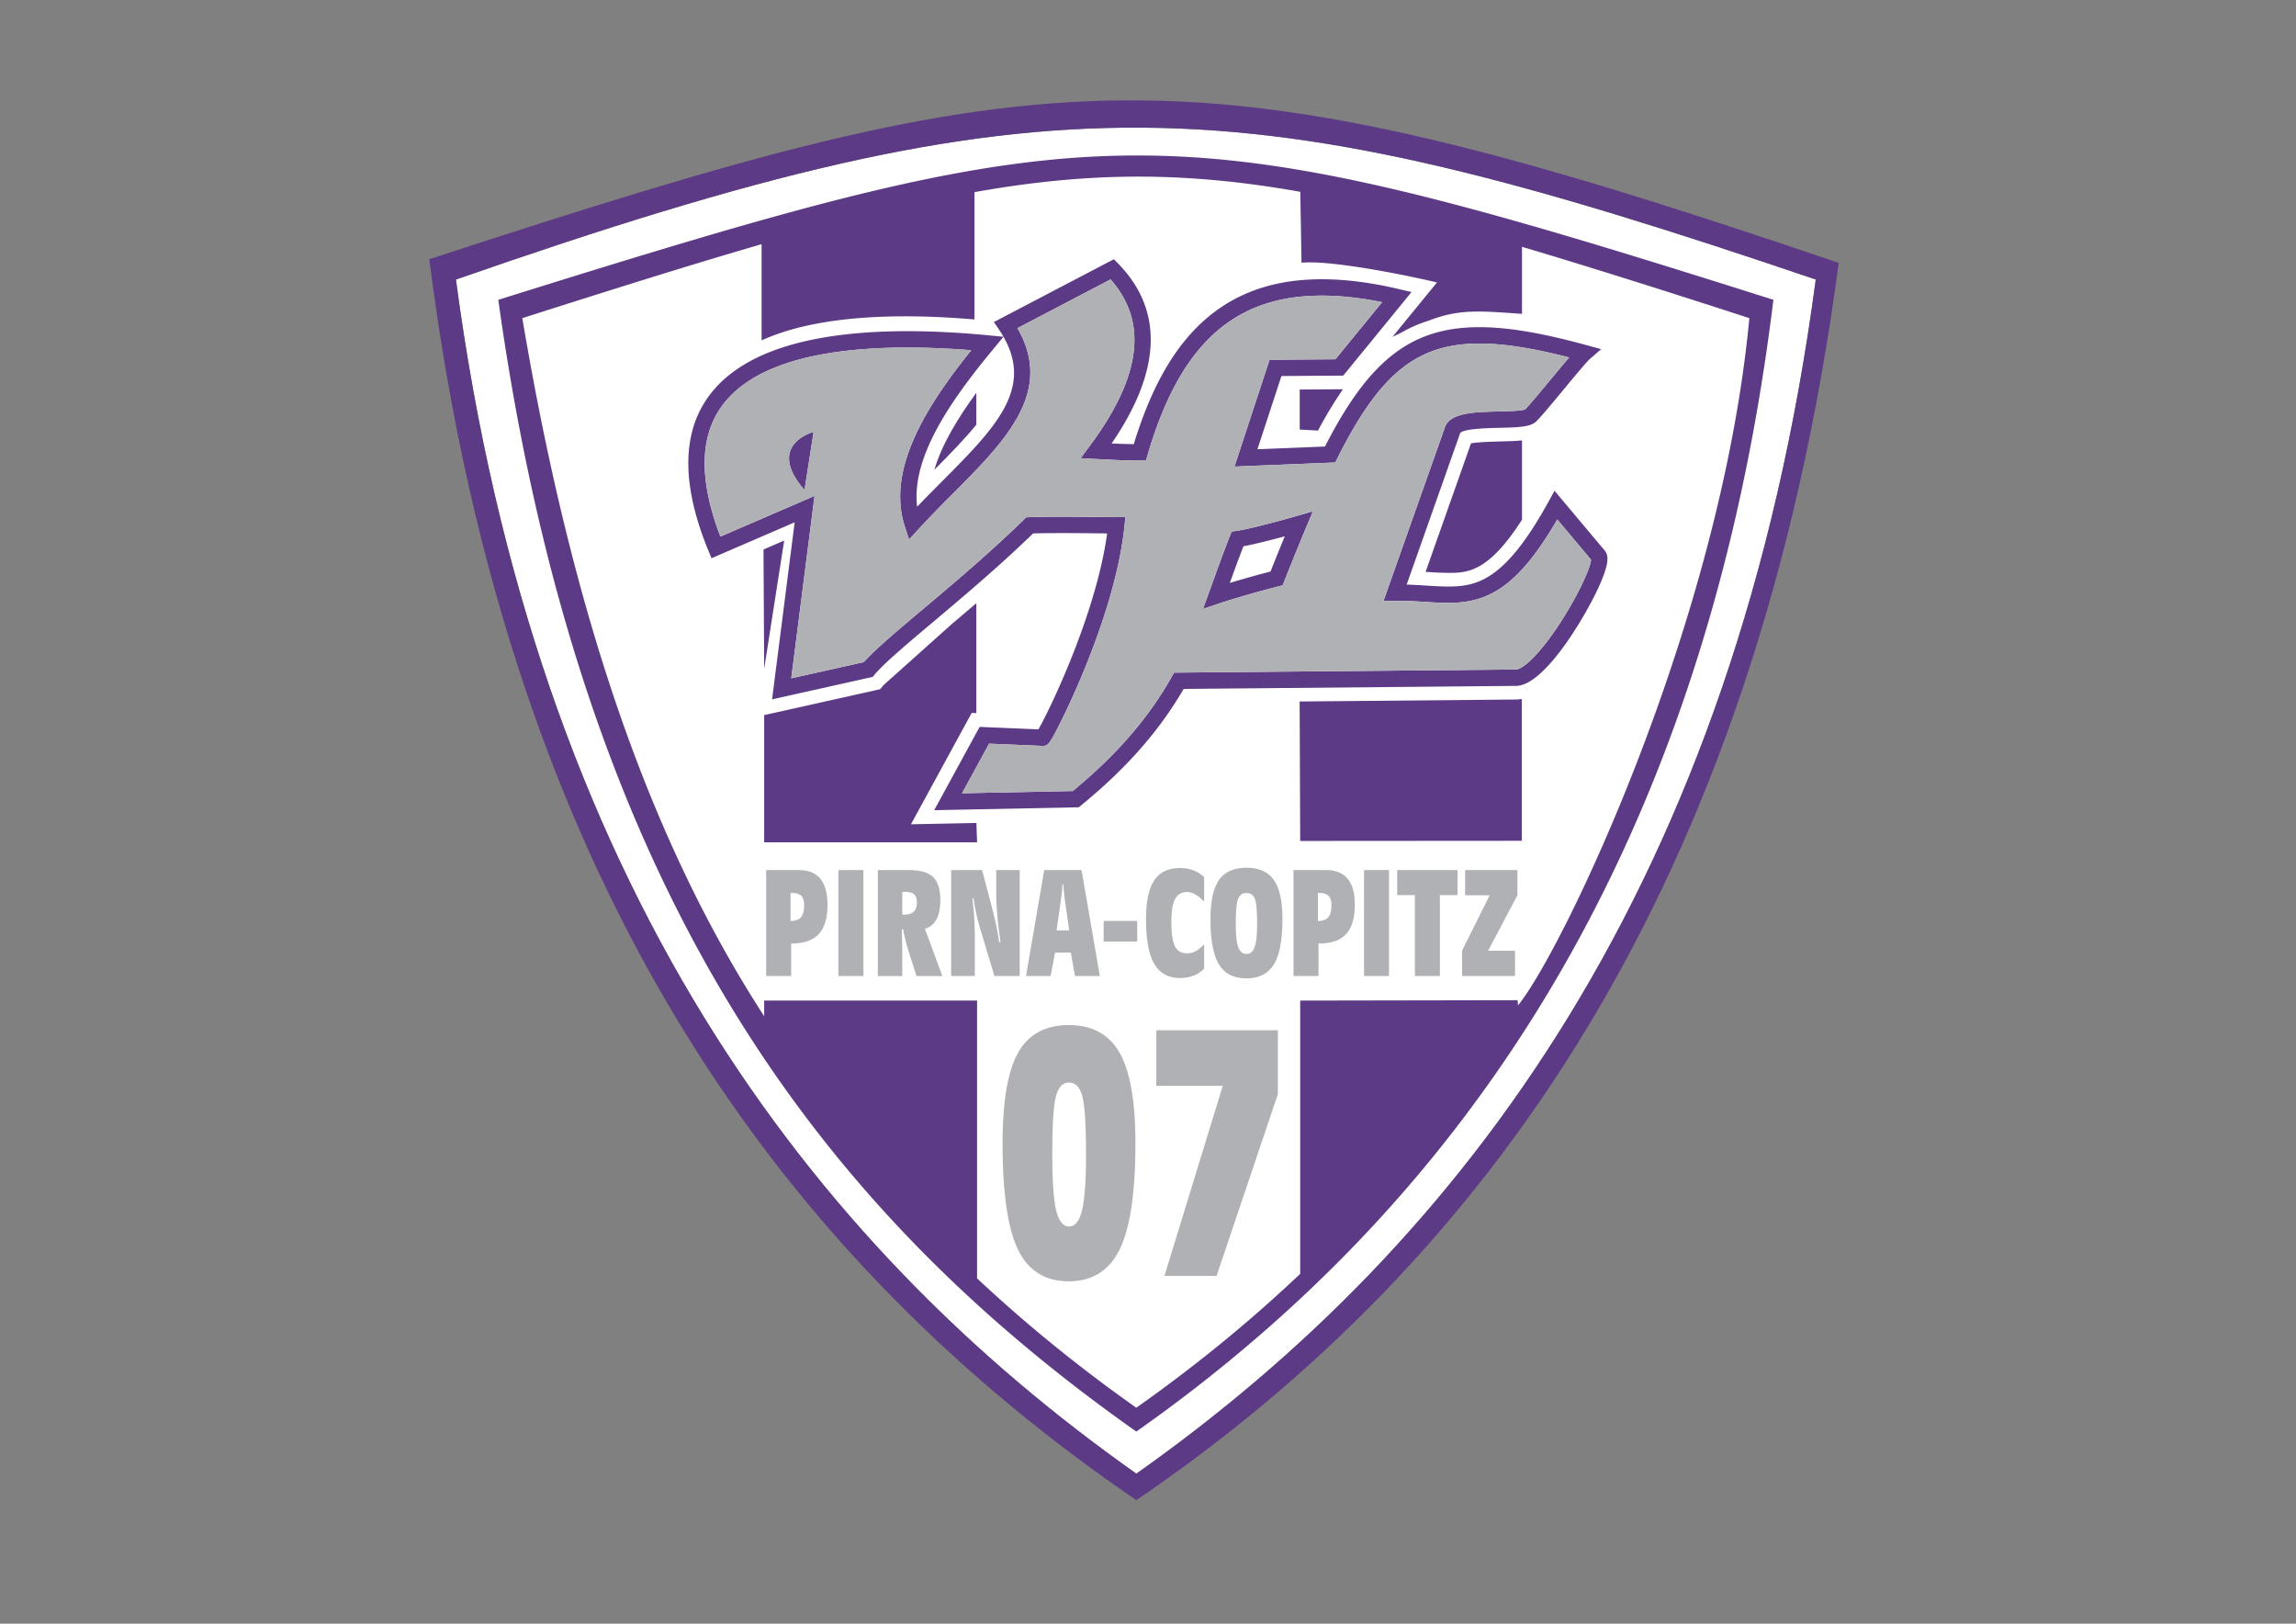
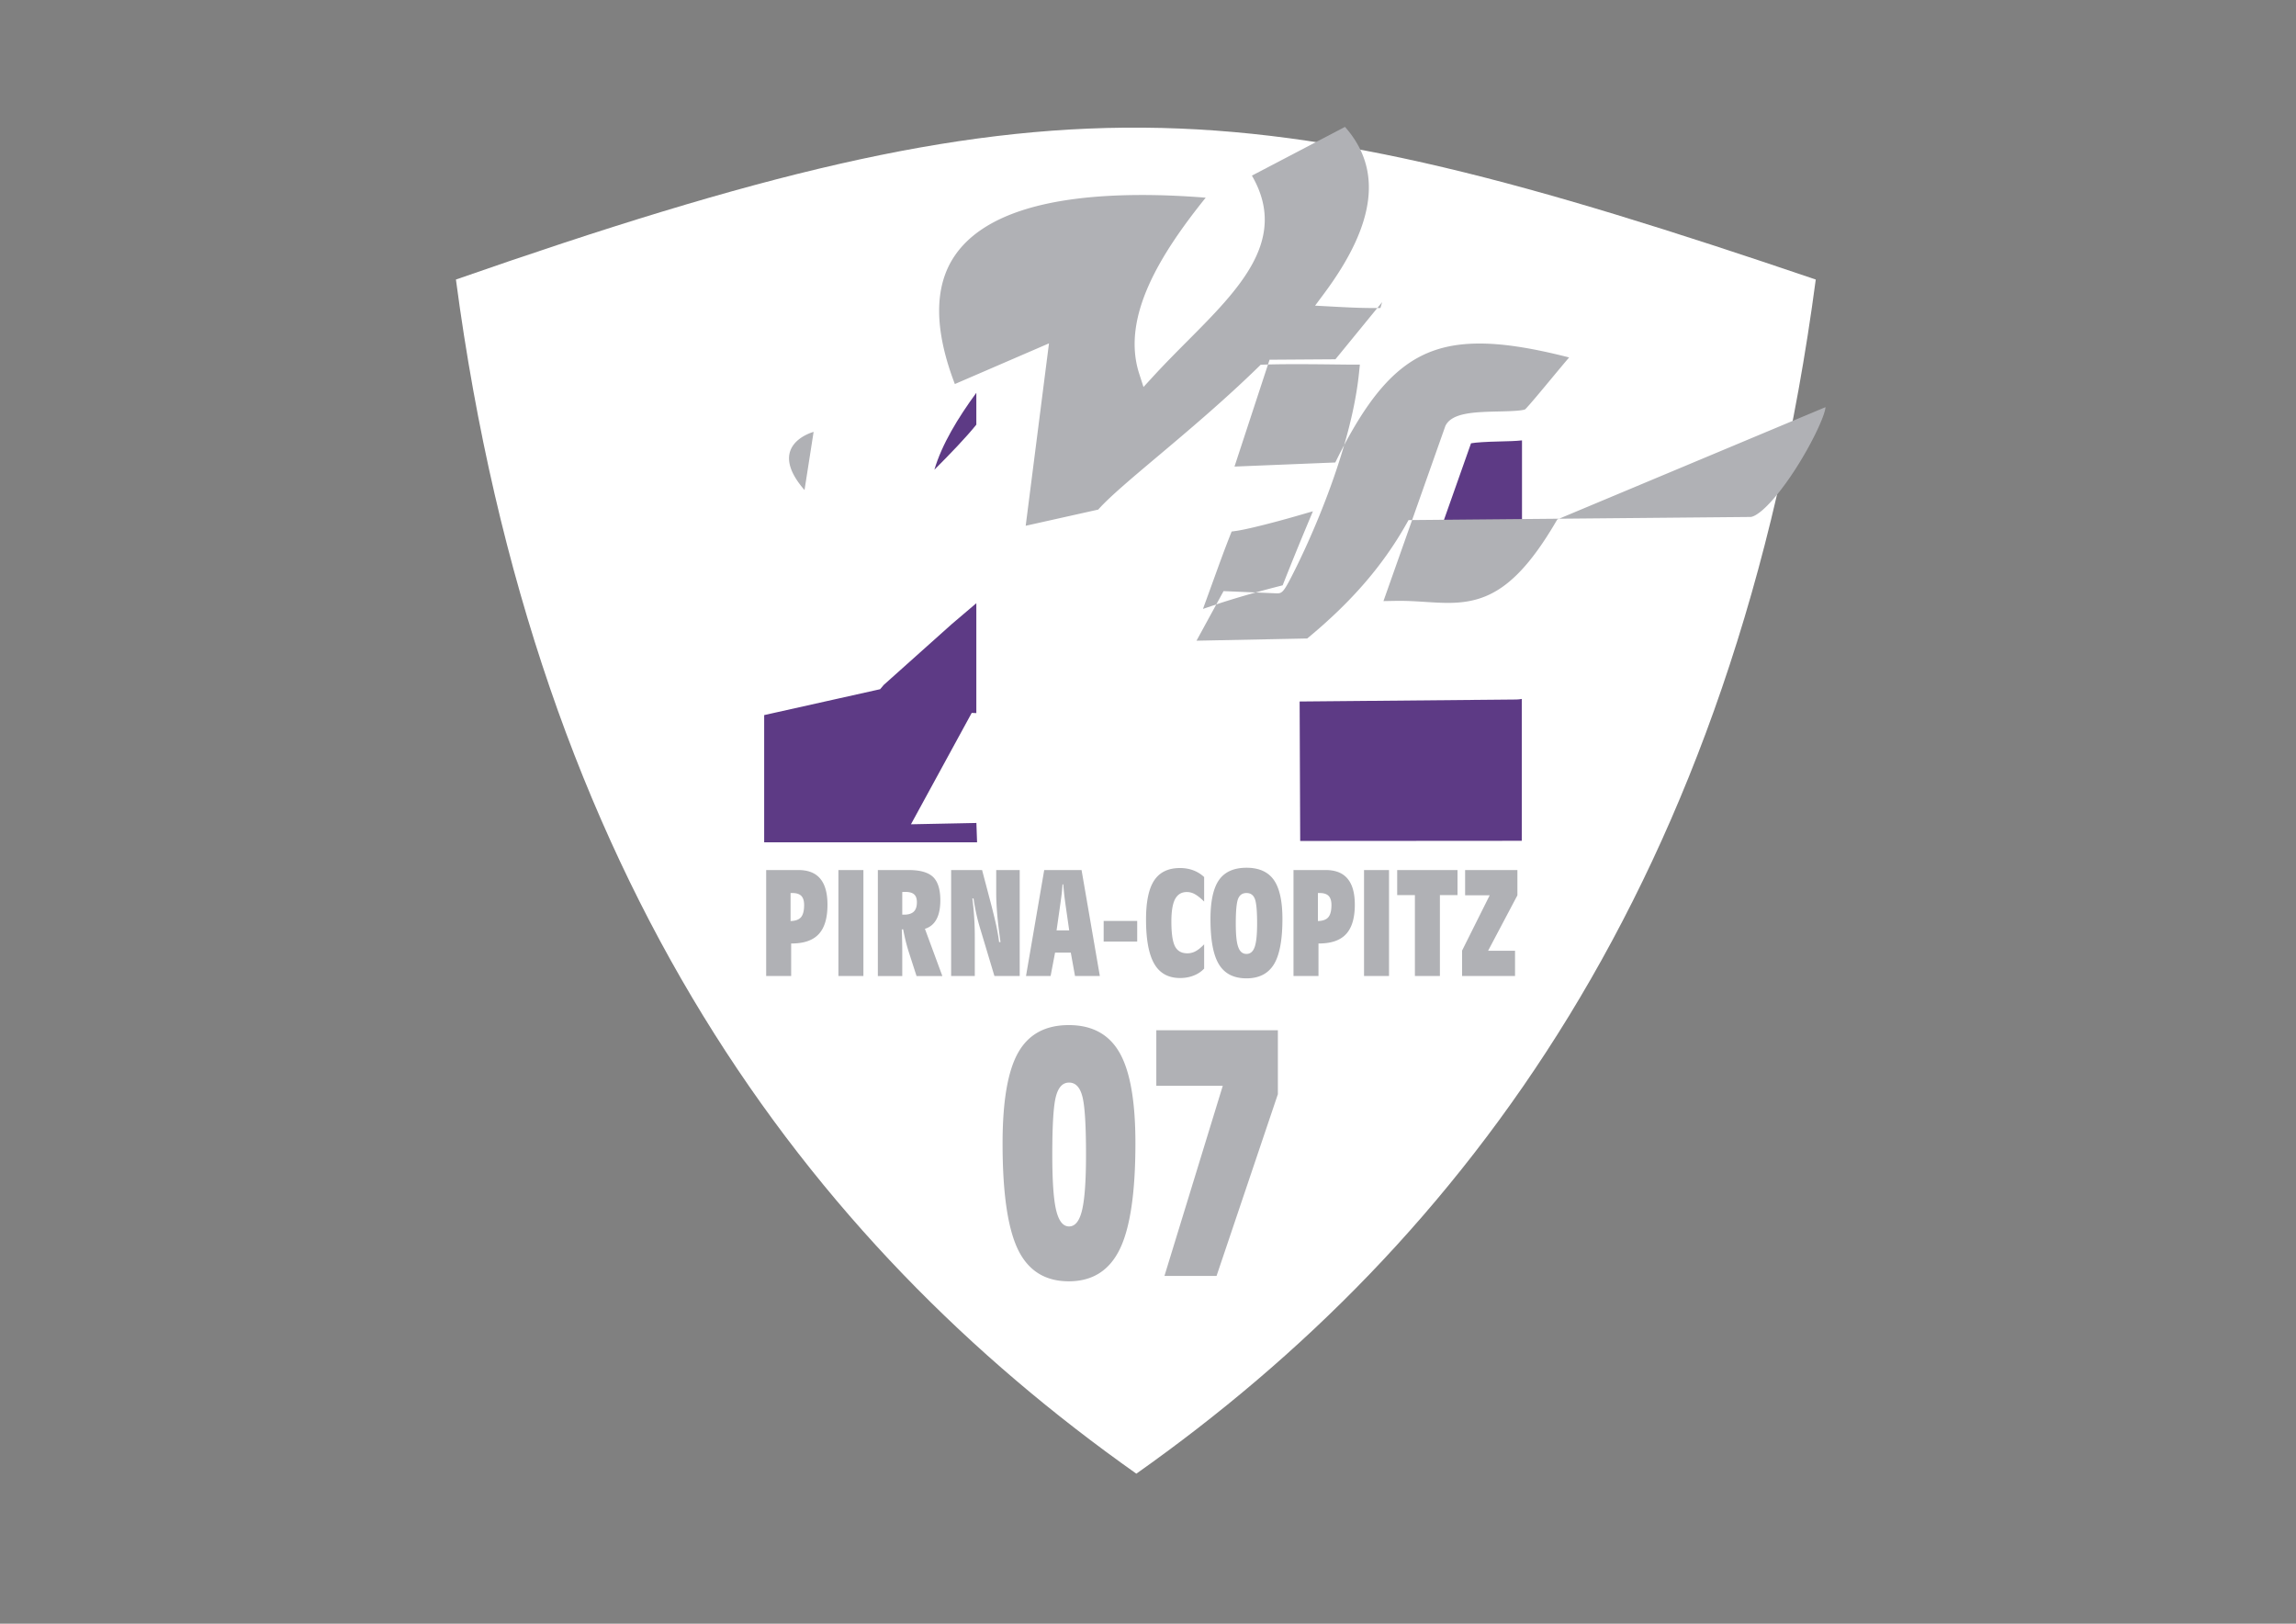
<svg xmlns="http://www.w3.org/2000/svg" xml:space="preserve" width="841.89" height="595.275">
  <rect width="100%" height="100%" fill="#808080" stroke="none" />
  <path fill="#FFF" d="M167.177 102.479C196.525 323.461 296.43 455.397 416.67 540.271c120.241-84.873 219.797-216.81 249.128-437.791-212.072-72.047-279.426-76.427-498.621-.001" />
-   <path fill="#5D3A85" d="M157.415 95.035c29.653 233.86 132.623 368.426 259.256 454.955C544.993 462.626 643.73 326.006 674.228 96.384c-240.011-81.722-286.401-76.723-516.813-1.349M416.67 540.271c-120.241-84.873-220.145-216.81-249.493-437.791 219.195-76.426 286.548-72.046 498.622 0-29.331 220.981-128.888 352.917-249.129 437.791" />
-   <path fill="#5D3A85" d="M182.712 109.917C213.603 331.475 303.91 445.243 416.653 524.84c111.896-78.744 207.796-203.504 233.608-414.923-224.229-71.054-243.649-70.053-467.549 0M556.487 366.69l-79.736.14v100.184c-19.124 18.113-39.259 34.381-60.098 49.082-20.196-14.248-39.756-29.992-58.383-47.428V366.812h-78.065v5.747c-42.889-66.098-70.809-149.745-88.679-255.92 33.477-10.686 62.231-19.716 87.731-27.11V124.8c20.561-9.397 50.719-10.024 78.063-7.681V70.44c42.158-7.524 77.349-7.594 119.464-.121l.453 26.003c10.138-1.001 36.048 4.018 49.668 7.224l-.389.483-5.07 6.202-10.845 13.266a385 385 0 0 1 3.212-1.547 49.5 49.5 0 0 1 9.956-4.361c8.931-3.408 14.912-3.778 26.533-3.062 2.342.144 4.909.332 7.779.548V90.491l1.892.563c23.547 7.011 51.498 15.84 81.474 25.585-10.485 111.583-68.729 232.391-84.84 251.967z" />
  <path fill="#5D3A85" d="M342.62 172.213c6.186-6.229 11.397-11.611 15.378-16.528l.001-11.685c-6.723 9.178-12.677 18.96-15.379 28.213M334.024 302.197l4.129-7.567 16.663-30.538 1.49-2.731 1.692.071v-40.287c-3.097 2.66-6.1 5.204-8.962 7.617l-25.001 22.354-.22.262-1.088 1.297-1.652.369-36.888 8.232-3.982.889v46.63h78.065l-.247-7.081-15.38.31zM476.577 157.483l6.681.371c2.763-5.169 5.537-9.812 8.362-13.959q.375-.605.772-1.193l-15.815.107zM539.394 162.514l-16.659 47.142.688.043c2.677.17 5.205.33 7.536.33 6.921 0 14.654-.008 27.125-19.481v-29.095c-2.352.253-5.051.319-8.166.392-5.109.119-8.635.344-10.524.669M476.546 257.181l.205 51.127L558 308.25v-52.012c-.667.123-1.333.21-1.997.216z" />
-   <path fill="#5D3A85" d="M258.994 146.536c-9.044 13.497-8.795 32.103.741 55.3l1.161 2.824 30.49-13.17-8.288 64.907 36.888-8.232.653-.778c3.569-4.254 11.586-11.004 21.737-19.55 10.72-9.025 24.003-20.208 36.446-32.273 2.708-.084 6.256-.126 10.573-.126 5.501 0 11.09.066 15.171.115l1.392.017c-3.999 29.297-21 64.591-25.198 71.825l-21.554-.905-16.663 30.538 53.017-1.065.802-.656c16.588-13.558 28.592-27.175 37.652-42.734l121.943-1.117c10.228-.091 24.968-24.739 30.122-35.969 4.05-8.825 3.853-11.85 2.314-13.67l-18.388-21.896-2.109 3.839c-15.89 28.919-26.13 31.272-36.938 31.272-2.488 0-5.094-.165-7.853-.34-2.354-.149-4.766-.302-7.321-.371l19.646-55.598c1.382-1.57 10.141-1.775 14.374-1.874 7.452-.174 11.438-.359 13.521-2.37 1.628-1.572 5.695-6.47 10.002-11.655 3.78-4.551 8.485-10.216 9.55-11.144l4.222-3.679-5.401-1.477c-16.415-4.487-28.864-6.577-39.177-6.577-24.941 0-40.424 11.895-56.68 43.757l-24.782 1.007 8.812-26.855 22.663-.154 25.042-30.633-4.679-1.098c-10.156-2.385-19.629-3.594-28.155-3.594-19.113 0-34.173 5.817-46.04 17.785-9.641 9.722-17.169 23.698-22.979 42.677a235 235 0 0 1-8.113-.264c18.274-26.696 19.084-48.863 2.384-65.944l-1.56-1.595-43.998 23.025 1.89 2.784c.6.884 1.128 1.753 1.625 2.616l-5.625-.541c-10.402-.999-20.315-1.505-29.465-1.505-37.843-.002-62.696 8.45-73.867 25.121M364.35 127.82l3.607-4.352c11.053 19.231-3.178 33.559-22.58 53.063-2.982 2.998-6.035 6.066-9.078 9.25-2.24-18.386 12.708-39.457 28.051-57.961m-32.606 65.078 1.58 4.904 3.485-3.795c4.236-4.613 8.601-9.001 12.822-13.244 18.991-19.091 36.968-37.165 23.446-60.454l34.135-17.864c13.803 15.593 11.292 35.59-7.634 61.05l-3.333 4.483 5.704.309c5.357.29 10.417.564 16 .564h2.246l.632-2.155c11.839-40.334 31.55-58.321 63.913-58.321 6.738 0 14.138.807 22.052 2.401l-17.121 20.943-24.157.164-12.854 39.172 36.951-1.501.793-1.583c15.538-31.029 29.175-42.026 52.114-42.026 8.765 0 19.288 1.63 32.843 5.105-1.703 1.988-3.922 4.651-6.651 7.938-3.735 4.497-7.957 9.58-9.45 11.069-1.254.596-6.262.713-9.598.791-8.935.209-17.373.406-19.685 5.335l-22.697 64.188 4.322-.077a85 85 0 0 1 1.505-.014c3.387 0 6.553.203 9.616.397 2.856.181 5.555.352 8.232.352 14.085 0 25.325-5.123 40.055-30.582l12.386 14.748c-.244 4.388-9.975 23.611-19.9 34.558-4.9 5.404-7.186 5.696-7.595 5.7l-125.395 1.149-.853 1.507c-8.638 15.27-20.185 28.603-36.293 41.894l-40.599.815 9.92-18.179 19.497.819.126.002c1.973 0 2.532-.554 6.719-8.96 1.628-3.27 4.899-10.066 8.506-18.85 5.689-13.856 12.873-34.254 14.789-52.745l.343-3.309h-3.327c-.878 0-2.542-.02-4.7-.045-4.096-.048-9.706-.115-15.242-.115-5.032 0-9.053.058-11.952.171l-1.152.045-.826.806c-12.523 12.22-26.069 23.625-36.954 32.789-9.805 8.255-17.662 14.87-21.79 19.499l-26.589 5.934 8.539-66.872-34.514 14.909c-7.624-19.888-7.687-35.636-.178-46.84 9.988-14.905 33.164-22.462 68.883-22.462 7.299 0 15.104.33 23.269.983-16.491 20.513-31.087 43.697-24.384 64.5" />
-   <path fill="#5D3A85" d="m287.539 198.178-7.585 3.275.251 43.735zM453.339 194.634l-1.729.245-.641 1.626c-2.155 5.471-4.098 10.844-5.976 16.04q-.874 2.425-1.75 4.829l-2.139 5.864 5.915-1.993c.087-.029 8.875-2.978 21.815-6.276l1.482-.378.564-1.421a1163 1163 0 0 1 8.112-19.944l2.422-5.779-6.021 1.738c-9.171 2.646-18.447 4.938-22.054 5.449m12.531 14.9a384 384 0 0 0-14.919 4.178c1.584-4.38 3.218-8.881 4.984-13.433 3.459-.65 9.026-1.997 15.154-3.66a1296 1296 0 0 0-5.219 12.915M295 179.667l3.333-21.333c0-.001-17.833 4.666-3.333 21.333" />
  <path fill="none" d="m295 179.667 3.333-21.333c0-.001-17.833 4.666-3.333 21.333M453.339 194.634l-1.729.245-.641 1.626c-2.155 5.471-4.098 10.844-5.976 16.04q-.874 2.425-1.75 4.829l-2.139 5.864 5.915-1.993c.087-.029 8.875-2.978 21.815-6.276l1.482-.378.564-1.421a1163 1163 0 0 1 8.112-19.944l2.422-5.779-6.021 1.738c-9.171 2.646-18.447 4.938-22.054 5.449" />
-   <path fill="#B0B1B5" d="M571.013 190.447c-14.729 25.459-25.97 30.582-40.055 30.582-2.678 0-5.376-.171-8.232-.352-3.513-.223-7.161-.458-11.121-.384l-4.322.077 22.697-64.188c2.312-4.929 10.75-5.126 19.685-5.335 3.336-.078 8.344-.195 9.598-.791 1.493-1.489 5.715-6.572 9.45-11.069 2.729-3.287 4.948-5.95 6.651-7.938-13.555-3.476-24.078-5.105-32.843-5.105-22.939 0-36.576 10.998-52.114 42.026l-.793 1.583-36.951 1.501 12.854-39.172 24.157-.164 17.121-20.943c-7.914-1.594-15.313-2.401-22.052-2.401-32.363 0-52.074 17.987-63.913 58.321l-.632 2.155h-2.246c-5.584 0-10.644-.274-16-.564l-5.704-.309 3.333-4.483c18.926-25.459 21.437-45.457 7.634-61.05l-34.135 17.864c13.522 23.289-4.456 41.363-23.446 60.454-4.221 4.243-8.585 8.631-12.822 13.244l-3.485 3.795-1.58-4.904c-6.703-20.803 7.893-43.987 24.387-64.502-8.165-.653-15.97-.983-23.269-.983-35.719 0-58.895 7.558-68.883 22.462-7.508 11.205-7.445 26.952.178 46.84l34.514-14.909-8.539 66.872 26.589-5.934c4.128-4.629 11.985-11.244 21.79-19.499 10.884-9.164 24.431-20.568 36.954-32.789l.826-.806 1.152-.045c2.899-.113 6.92-.171 11.952-.171 5.537 0 11.146.067 15.242.115 2.157.025 3.822.045 4.7.045h3.327l-.343 3.309c-1.916 18.49-9.099 38.889-14.789 52.745-3.606 8.784-6.877 15.58-8.506 18.85-4.188 8.406-4.747 8.96-6.719 8.96l-.126-.002-19.497-.819-9.92 18.179 40.599-.815c16.108-13.291 27.656-26.624 36.293-41.894l.853-1.507 125.395-1.149c.409-.003 2.694-.295 7.595-5.7 9.926-10.947 19.656-30.17 19.9-34.558zM295 179.667c-14.5-16.667 3.333-21.333 3.333-21.333zm183.994 13.557a1162 1162 0 0 0-8.112 19.944l-.564 1.421-1.482.378c-12.94 3.298-21.729 6.247-21.815 6.276l-5.915 1.993 2.139-5.864q.876-2.404 1.75-4.829c1.878-5.196 3.82-10.569 5.976-16.04l.641-1.626 1.729-.245c3.607-.511 12.883-2.803 22.057-5.451l6.021-1.738z" />
+   <path fill="#B0B1B5" d="M571.013 190.447c-14.729 25.459-25.97 30.582-40.055 30.582-2.678 0-5.376-.171-8.232-.352-3.513-.223-7.161-.458-11.121-.384l-4.322.077 22.697-64.188c2.312-4.929 10.75-5.126 19.685-5.335 3.336-.078 8.344-.195 9.598-.791 1.493-1.489 5.715-6.572 9.45-11.069 2.729-3.287 4.948-5.95 6.651-7.938-13.555-3.476-24.078-5.105-32.843-5.105-22.939 0-36.576 10.998-52.114 42.026l-.793 1.583-36.951 1.501 12.854-39.172 24.157-.164 17.121-20.943l-.632 2.155h-2.246c-5.584 0-10.644-.274-16-.564l-5.704-.309 3.333-4.483c18.926-25.459 21.437-45.457 7.634-61.05l-34.135 17.864c13.522 23.289-4.456 41.363-23.446 60.454-4.221 4.243-8.585 8.631-12.822 13.244l-3.485 3.795-1.58-4.904c-6.703-20.803 7.893-43.987 24.387-64.502-8.165-.653-15.97-.983-23.269-.983-35.719 0-58.895 7.558-68.883 22.462-7.508 11.205-7.445 26.952.178 46.84l34.514-14.909-8.539 66.872 26.589-5.934c4.128-4.629 11.985-11.244 21.79-19.499 10.884-9.164 24.431-20.568 36.954-32.789l.826-.806 1.152-.045c2.899-.113 6.92-.171 11.952-.171 5.537 0 11.146.067 15.242.115 2.157.025 3.822.045 4.7.045h3.327l-.343 3.309c-1.916 18.49-9.099 38.889-14.789 52.745-3.606 8.784-6.877 15.58-8.506 18.85-4.188 8.406-4.747 8.96-6.719 8.96l-.126-.002-19.497-.819-9.92 18.179 40.599-.815c16.108-13.291 27.656-26.624 36.293-41.894l.853-1.507 125.395-1.149c.409-.003 2.694-.295 7.595-5.7 9.926-10.947 19.656-30.17 19.9-34.558zM295 179.667c-14.5-16.667 3.333-21.333 3.333-21.333zm183.994 13.557a1162 1162 0 0 0-8.112 19.944l-.564 1.421-1.482.378c-12.94 3.298-21.729 6.247-21.815 6.276l-5.915 1.993 2.139-5.864q.876-2.404 1.75-4.829c1.878-5.196 3.82-10.569 5.976-16.04l.641-1.626 1.729-.245c3.607-.511 12.883-2.803 22.057-5.451l6.021-1.738z" />
  <g fill="#B0B1B5">
    <path d="M292.721 318.968h-11.783v38.857h9.162v-11.93h.164q6.768 0 9.955-3.449c2.134-2.3 3.197-5.888 3.197-10.765q0-6.401-2.667-9.562c-1.768-2.106-4.449-3.151-8.028-3.151m.991 17.296c-.748.888-2.028 1.357-3.83 1.408v-10.275h.678c1.471 0 2.561.35 3.258 1.047.68.714 1.035 1.811 1.035 3.344 0 2.088-.391 3.586-1.141 4.476M307.429 318.968h9.162v38.857h-9.162zM343.387 337.012q1.41-2.613 1.411-6.95c0-3.988-.897-6.844-2.665-8.552-1.794-1.707-4.789-2.542-9.004-2.542h-11.243v38.857h8.952v-7.941c0-1.62-.007-3.154-.043-4.615-.026-1.464-.07-2.962-.13-4.529l.497-.036c.304 1.604.644 3.102.992 4.529.359 1.41.723 2.684 1.08 3.798l2.84 8.795h9.466l-6.391-17.312c1.879-.576 3.288-1.743 4.238-3.502m-8.334-2.788c-.774.733-1.96 1.1-3.535 1.1h-.68v-8.291c.123-.019.27-.036.41-.053h.654c1.505 0 2.604.296 3.282.906.68.591 1.02 1.549 1.02 2.89-.001 1.55-.377 2.7-1.151 3.448M373.902 318.968h-8.614v8.359c0 2.421.132 5.068.375 7.943.251 2.891.652 6.253 1.201 10.102h-.523c-.208-1.759-.54-3.64-.948-5.626-.419-2.002-1.08-4.756-1.987-8.271l-3.299-12.507H348.76v38.857h8.674v-14.178c0-2.631-.07-5.121-.236-7.471-.155-2.37-.364-4.635-.661-6.793h.436a75 75 0 0 0 1.088 5.939 73 73 0 0 0 1.55 5.764l5.023 16.738h9.268zM386.869 349.238h5.766l1.549 8.587h9.103l-6.706-38.857h-13.69l-6.68 38.857h9.021zm1.777-16.719c.27-1.881.48-3.432.627-4.669.147-1.254.253-2.438.321-3.622h.279c.087 1.185.21 2.368.34 3.622.14 1.237.34 2.788.61 4.669l1.228 8.568h-4.633zM404.688 337.621h12.296v7.577h-12.296zM432.686 358.556c1.83 0 3.484-.294 4.981-.888a10.4 10.4 0 0 0 3.866-2.561v-8.898c-1.167 1.201-2.229 2.055-3.169 2.542a6.25 6.25 0 0 1-2.997.749c-2.125 0-3.64-.854-4.527-2.561-.889-1.725-1.325-4.772-1.325-9.127 0-3.727.453-6.461 1.359-8.186.94-1.741 2.368-2.595 4.319-2.595 1.01 0 2.004.261 2.961.801.975.54 2.091 1.444 3.379 2.698v-8.987a11.9 11.9 0 0 0-3.988-2.472c-1.48-.558-3.118-.837-4.859-.837-4.303 0-7.454 1.515-9.458 4.528-2.004 3.015-3.005 7.804-3.005 14.354q0 11.049 3.031 16.249c2.012 3.469 5.165 5.191 9.432 5.191M457.052 318.132c-4.599 0-7.959 1.497-10.05 4.458-2.09 2.962-3.151 7.769-3.151 14.352 0 7.699 1.027 13.237 3.118 16.617q3.108 5.12 10.083 5.12c4.615 0 7.96-1.725 10.051-5.12 2.091-3.414 3.135-8.971 3.135-16.651 0-6.549-1.063-11.321-3.152-14.3-2.108-2.979-5.453-4.476-10.034-4.476m2.997 29.085c-.594 1.674-1.587 2.508-2.997 2.508-1.411 0-2.42-.834-3.013-2.508-.627-1.671-.906-4.544-.906-8.655 0-4.579.279-7.576.836-9.004.558-1.445 1.604-2.161 3.083-2.161s2.491.697 3.048 2.091c.576 1.411.854 4.423.854 9.074-.001 4.111-.298 6.984-.905 8.655M486.086 318.968h-11.79v38.857h9.161v-11.93h.157c4.528 0 7.837-1.15 9.962-3.449s3.205-5.888 3.205-10.765c0-4.268-.888-7.454-2.682-9.562-1.76-2.106-4.442-3.151-8.013-3.151m.976 17.296c-.732.888-2.021 1.357-3.814 1.408v-10.275h.68q2.193 0 3.238 1.047c.697.714 1.045 1.811 1.045 3.344 0 2.088-.382 3.586-1.149 4.476M500.159 318.968h9.162v38.857h-9.162zM512.316 328.163h6.496v29.662h9.165v-29.662h6.46v-9.195h-22.121zM537.225 328.217h9.021l-10.138 20.29v9.318h19.422v-9.265h-9.877l10.747-20.327v-9.265h-19.175zM391.902 375.817c-8.595 0-14.778 3.361-18.574 10.102-3.798 6.724-5.706 17.8-5.706 33.284 0 18.132 1.881 31.108 5.643 38.893 3.762 7.768 9.964 11.652 18.636 11.652 8.64 0 14.867-3.918 18.699-11.79q5.732-11.758 5.73-38.876c0-15.276-1.924-26.3-5.783-33.093s-10.084-10.172-18.645-10.172m4.878 67.805c-.95 4.006-2.535 6.01-4.772 6.01-2.213 0-3.771-1.968-4.729-5.906-.958-3.916-1.428-10.727-1.428-20.447 0-10.815.434-17.922 1.332-21.301.897-3.414 2.499-5.086 4.825-5.086 2.351 0 3.979 1.672 4.869 5.086.895 3.379 1.341 10.485 1.341 21.301-.001 9.562-.481 16.321-1.438 20.343M423.994 398.076h24.366l-21.387 69.704h19.106l22.487-66.637v-23.427h-44.572z" />
  </g>
</svg>